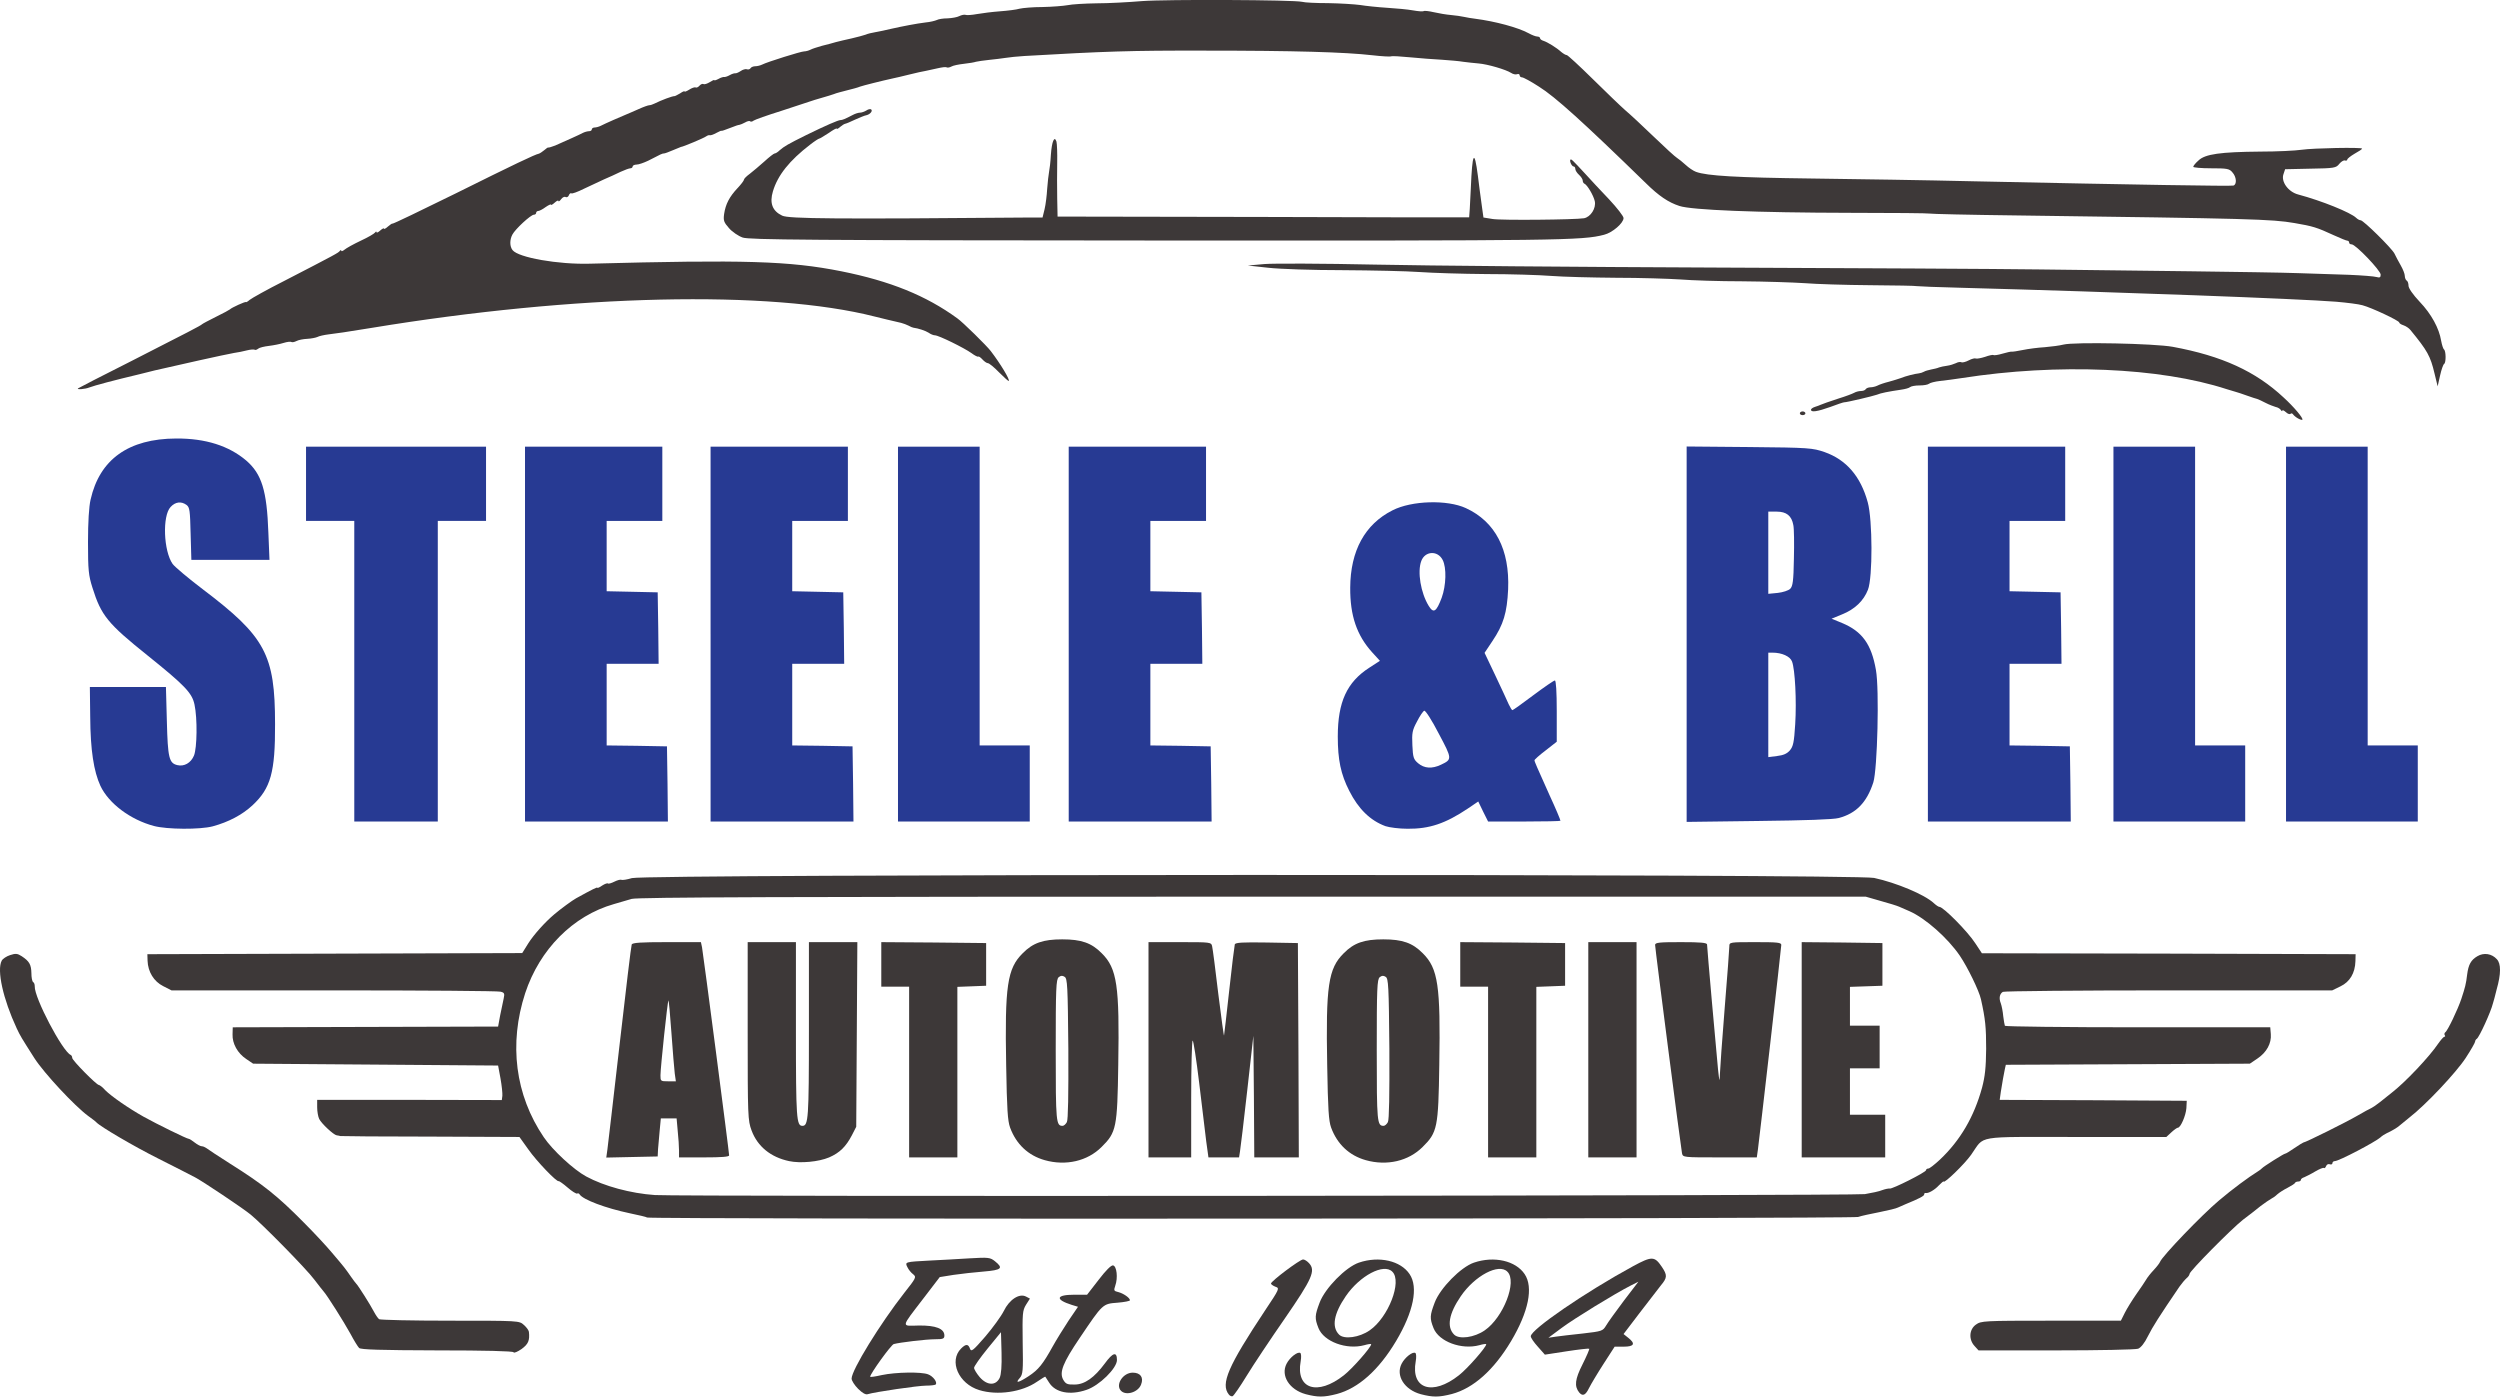
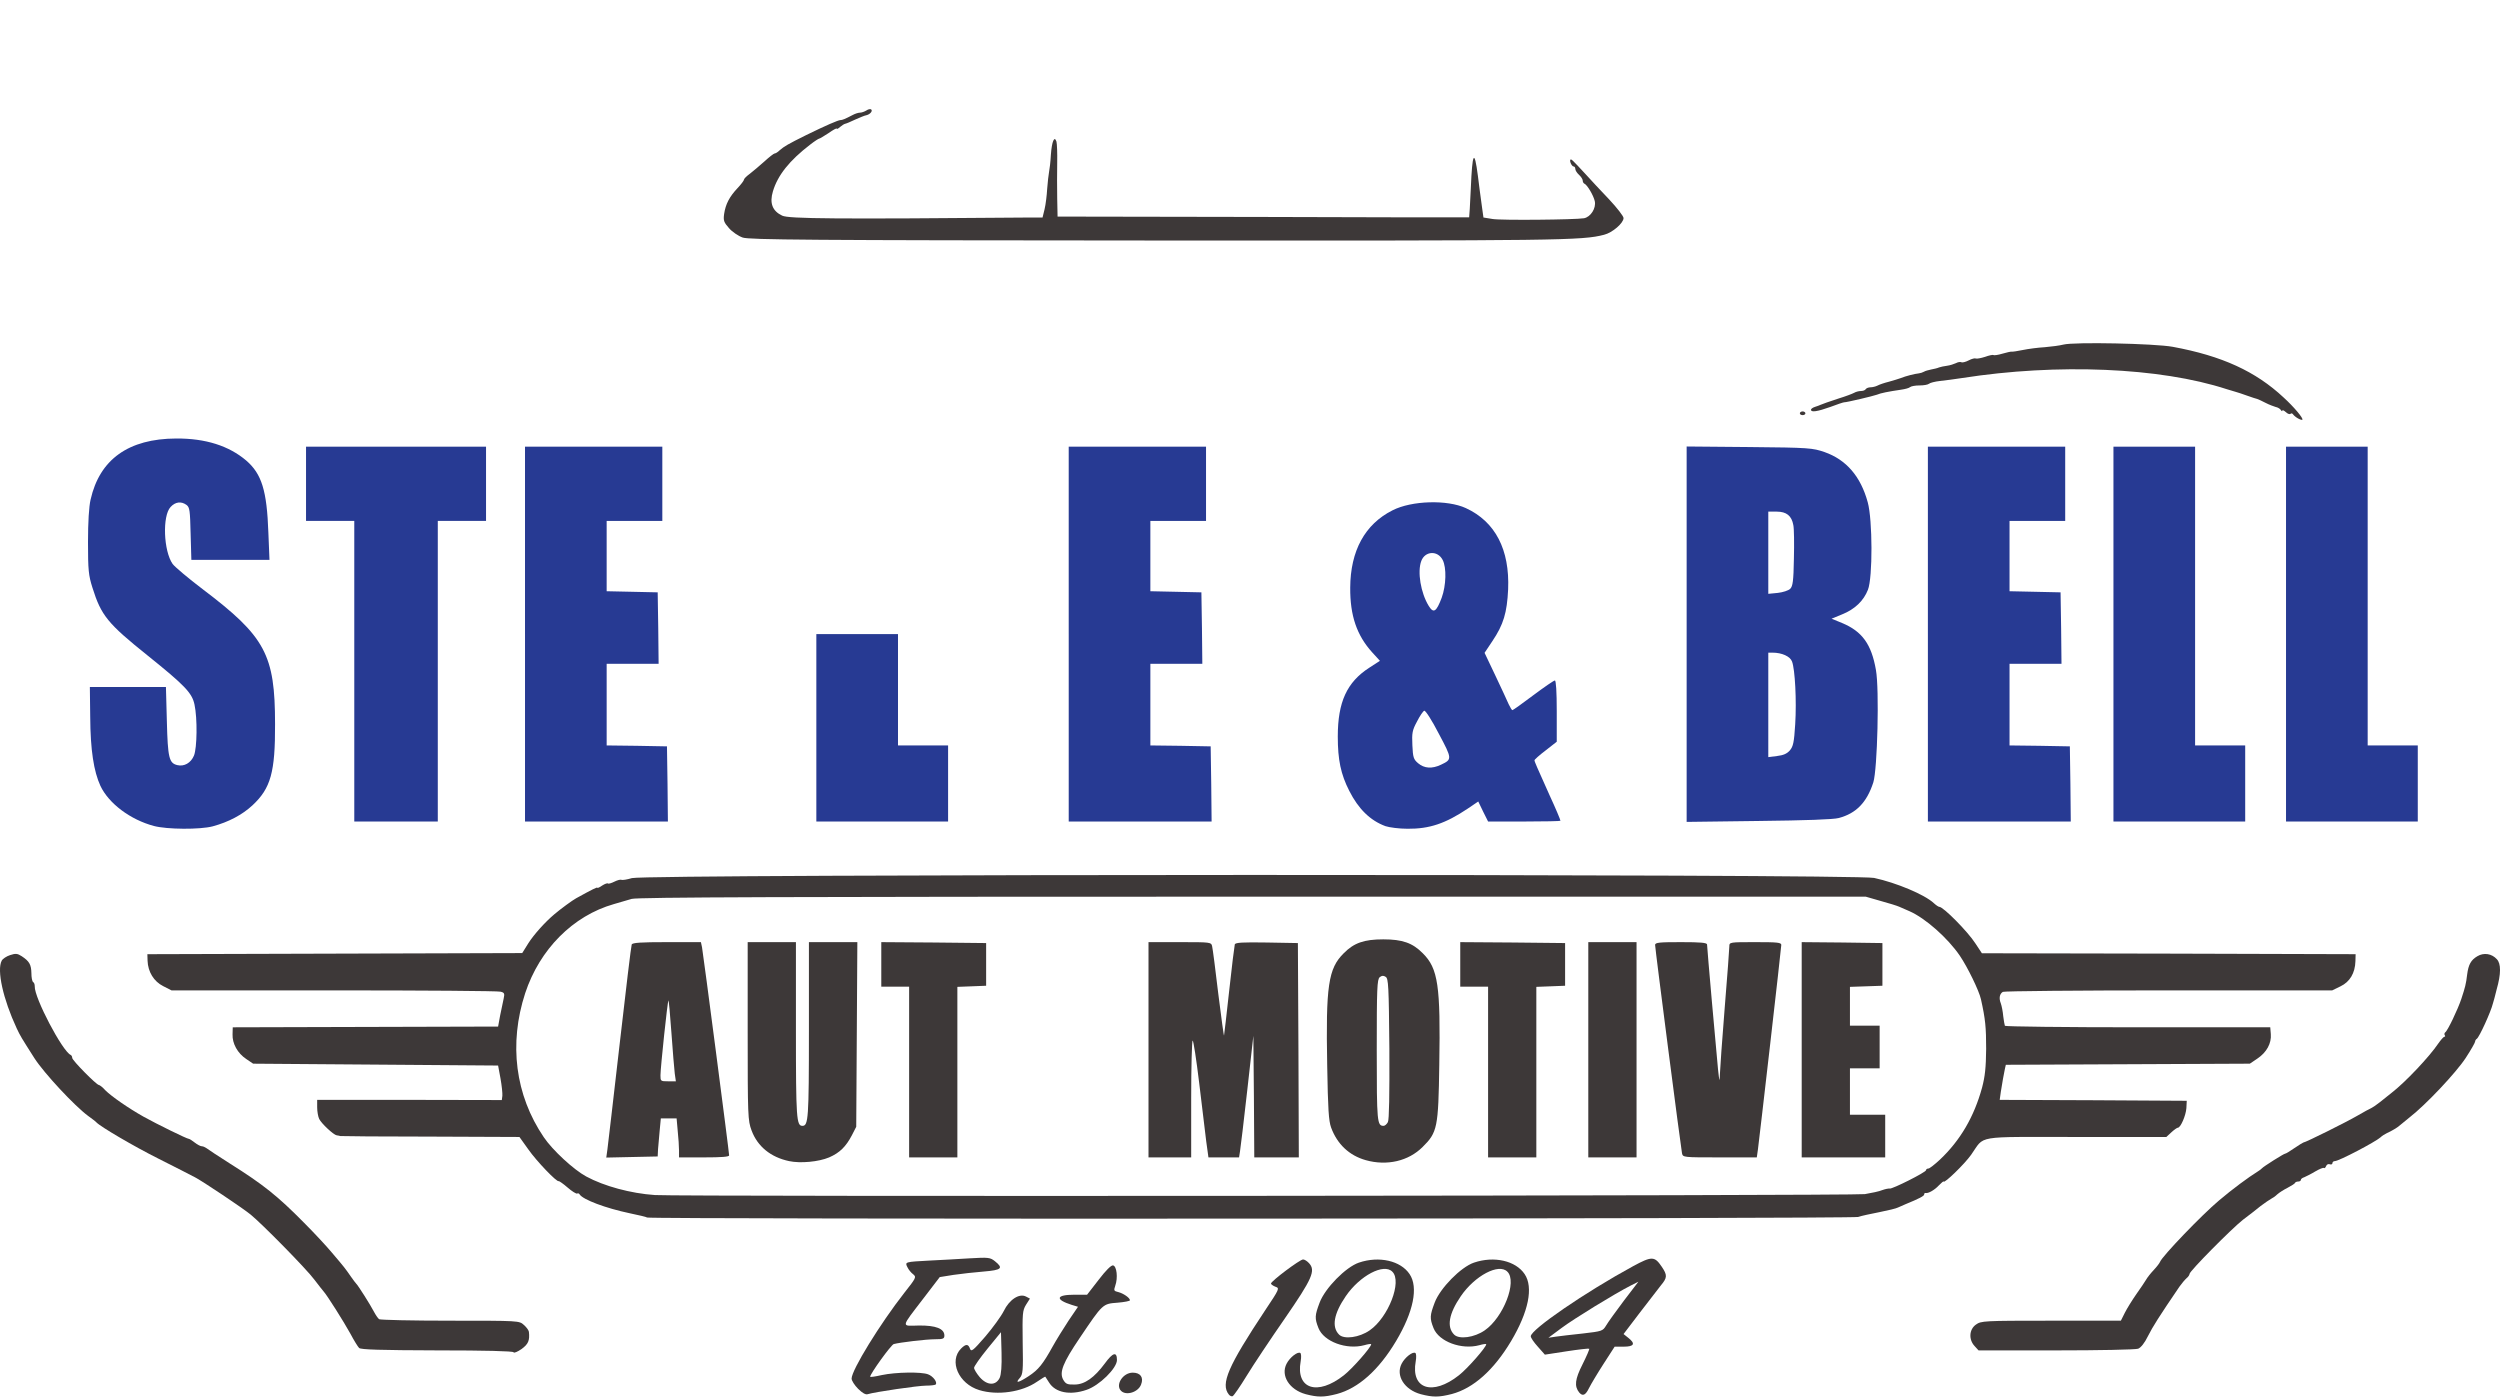
<svg xmlns="http://www.w3.org/2000/svg" id="Layer_2" viewBox="0 0 1347.23 752.57">
  <defs>
    <style>.cls-1{fill:#3d3838;}.cls-2{fill:#273a93;}</style>
  </defs>
  <g id="outputsvg">
    <g id="lqb40cLBXqQw3qKnQmJUxg">
      <g>
        <path id="pEMPeJA9W" class="cls-1" d="M662.22,751.51c-4.6-5.7-.4-15.3,19.5-45.3,7.9-11.8,7.9-12,5.6-12.8-1.3-.5-2.4-1.3-2.4-1.7,0-1.3,15.6-13,17.3-13,.8,0,2.2,.9,3.2,2,3.7,4,1.8,8.3-13.1,29.9-7.7,11.1-16.9,24.9-20.5,30.8s-7,10.8-7.6,11c-.5,.2-1.5-.2-2-.9Z" />
        <path id="pdLHmfp7q" class="cls-1" d="M703.62,751.31c-8.8-2.4-13.6-10-10.3-16.4,1.8-3.5,6-6.7,7.4-5.8,.5,.3,.6,2.3,.2,4.5-2.7,14.9,9,18.8,23.3,7.5,4.6-3.6,14.7-15.1,14.7-16.7,0-.3-1.7-.1-3.7,.5-9.6,2.6-21.8-1.9-24.7-9.2-2.1-5.3-2-6.8,.6-13.7,2.9-7.8,14.1-19.2,21.2-21.6,10.9-3.7,22.5-1,27.3,6.2,4.8,7.1,2.1,20.3-7.3,36.1-9.3,15.6-20.3,25.4-31.9,28.5-7,1.8-10.3,1.8-16.8,.1Zm34.5-34.4c10-6.9,17.6-26.3,12.2-31.6-4.6-4.7-17.5,2.1-25.1,13.2-6.5,9.5-7.7,16.6-3.6,20.7,2.7,2.7,10.9,1.6,16.5-2.3Z" />
        <path id="p4yOt2edK" class="cls-1" d="M765.62,751.31c-8.8-2.4-13.6-10-10.3-16.4,1.8-3.5,6-6.7,7.4-5.8,.5,.3,.6,2.3,.2,4.5-2.7,14.9,9,18.8,23.3,7.5,4.6-3.6,14.7-15.1,14.7-16.7,0-.3-1.7-.1-3.7,.5-9.6,2.6-21.8-1.9-24.7-9.2-2.1-5.3-2-6.8,.6-13.7,2.9-7.8,14.1-19.2,21.2-21.6,10.9-3.7,22.5-1,27.3,6.2,4.8,7.1,2.1,20.3-7.3,36.1-9.3,15.6-20.3,25.4-31.9,28.5-7,1.8-10.3,1.8-16.8,.1Zm34.5-34.4c10-6.9,17.6-26.3,12.2-31.6-4.6-4.7-17.5,2.1-25.1,13.2-6.5,9.5-7.7,16.6-3.6,20.7,2.7,2.7,10.9,1.6,16.5-2.3Z" />
        <path id="psGw4vcrx" class="cls-1" d="M462.42,748.41c-1.9-1.9-3.5-4.4-3.5-5.5,0-4.6,15.4-29.6,28.4-46.2,6.4-8.1,6.6-8.5,4.8-10-1.1-.8-2.5-2.5-3.1-3.8-1.5-2.9-1.3-2.9,11.9-3.6,5.8-.3,15.5-.8,21.5-1.2,10.3-.6,11.2-.5,13.8,1.6,4.6,3.7,3.6,4.7-6,5.5-4.9,.4-12.2,1.2-16.3,1.8l-7.5,1.2-8.8,11.5c-12.4,16.2-12.1,14.8-2.4,14.6,9.1-.1,13.7,1.7,13.7,5.4,0,1.7-.7,2-4.9,2-5,0-19.1,1.7-22.4,2.6-1.5,.5-12.7,16-12.7,17.6,0,.3,2.8-.1,6.3-.9,7.6-1.6,21.3-1.8,24.9-.4,2.7,1,5.2,4.3,4.1,5.5-.3,.3-2.7,.6-5.2,.6-4.3,0-27.5,3.4-31.4,4.6-1.1,.4-2.9-.6-5.2-2.9Z" />
        <path id="p1CkbEE72z" class="cls-1" d="M851.02,750.41c-2.7-3.4-2.3-7.1,1.8-15.2,2.2-4.4,3.8-8.1,3.6-8.4-.3-.2-5.7,.4-12.2,1.4l-11.7,1.8-3.8-4.3c-2.1-2.3-3.8-4.8-3.8-5.6,0-3.6,29.3-23.7,55.2-37.8,10-5.4,11.5-5.4,15.3,.2,3.2,4.7,3.1,6-.4,10.2-1.5,1.9-6.7,8.6-11.5,14.9l-8.6,11.3,2.5,2c4.1,3.2,3.2,4.8-2.4,4.8h-4.9l-6,9.3c-3.3,5.1-6.8,11-7.8,13-1.9,3.9-3.4,4.6-5.3,2.4Zm2-31.8c10.3-1.2,10.7-1.3,12.5-4.3,1-1.7,5.3-7.7,9.6-13.4l7.8-10.2-4.2,2.1c-8.6,4.4-30.5,17.8-37.3,22.9l-7,5.2,4-.6c2.2-.3,8.8-1.1,14.6-1.7Z" />
        <path id="pEXz5OY3Z" class="cls-1" d="M527.72,749.11c-11.2-3.4-16.5-15.7-9.8-22.4,2.6-2.6,3.9-2.5,4.8,.1,.7,1.8,1.6,1.1,8.2-6.5,4.1-4.8,8.6-11,10-13.8,3-6.2,8.4-9.7,12-7.8l2.1,1.1-2.1,3.3c-1.9,3.1-2,4.7-1.8,20.4,.3,15.5,.1,17.1-1.6,19.1-2.7,3-.7,2.6,4.8-1,5.3-3.5,7.7-6.5,12.9-15.9,2-3.6,5.9-9.9,8.6-14l5.1-7.5-3.3-1c-9.2-2.9-8.6-5.5,1.3-5.5h6.9l6.2-8c3.9-5.1,6.8-8,7.8-7.8,2,.4,2.7,6.7,1.2,10.9-.9,2.7-.8,2.9,1.7,3.5,2.7,.7,6.2,3.1,6.2,4.4,0,.4-3,1-6.7,1.3-8,.6-7.9,.5-20.3,18.9-9.2,13.6-11.2,18.7-8.9,22.7,1.3,2.2,2.2,2.6,6.1,2.5,5.4,0,10.6-3.7,16.3-11.4,4.3-5.9,6.5-6.5,6.5-1.8,0,4.4-9.5,13.8-16.5,16.1-8.8,3-16.7,1.5-20.1-4-1-1.5-1.9-2.9-2-3.1s-2.1,1.1-4.5,2.7c-8.1,5.6-21.3,7.5-31.1,4.5Zm11-6.6c.8-1.8,1.2-6.3,1-13.7l-.3-10.9-7.2,8.8c-4,4.9-7.3,9.6-7.3,10.4s1.4,3.1,3.1,5.1c4,4.5,8.6,4.6,10.7,.3Z" />
        <path id="p1FxmGd7bO" class="cls-1" d="M604.12,749.51c-3.2-3.2,1-9.8,6.3-9.8,4.2,0,6,2.6,4.5,6.4-1.5,4.1-8,6.2-10.8,3.4Z" />
        <path id="p1CAxRYQXr" class="cls-1" d="M276.72,728.71c-.2-.6-15.3-1-41.2-1-30.5-.1-41.1-.4-42-1.3-.7-.7-2.8-4.1-4.7-7.7-3.7-6.7-12.5-20.6-14.3-22.6-.6-.7-2.9-3.6-5.1-6.5-4.1-5.6-28.4-30.3-34.5-35.2-4.9-3.9-25.1-17.4-29.7-19.9-2.1-1.1-11-5.7-19.8-10.1-13.2-6.6-31.4-17.3-33.5-19.6-.3-.4-2.3-1.9-4.5-3.5-7.3-5.4-23.7-23-28.9-31.1-7.3-11.5-7.4-11.6-9.5-16-7.4-15.9-10.8-31.4-8.1-36.5,.5-1,2.6-2.4,4.5-3,3-1,4-.9,6.3,.6,4.1,2.7,5.1,4.5,5.2,9.1,0,2.3,.4,4.4,.9,4.8,.6,.3,.9,1.3,.9,2.3-.3,6.1,15,35.2,19.4,37,.4,.2,.8,.9,.8,1.6,0,1.3,13.1,14.6,14.4,14.6,.4,0,2,1.2,3.4,2.8,3.3,3.3,12.5,9.7,20.7,14.3,7.2,4,23.3,11.9,24.3,11.9,.4,0,1.8,.9,3.2,2s3.1,2,3.8,2,1.8,.5,2.5,1c.7,.6,6.4,4.3,12.8,8.4,17.8,11.2,25.6,17.4,39.8,31.8,5.3,5.3,12.1,12.6,15.1,16.2,6.9,8.1,7,8.3,10,12.6,1.3,1.9,2.7,3.7,3,4,1,.9,7.7,11.5,9.5,15,1,1.9,2.3,3.8,2.9,4.2s17.8,.8,38.3,.8c37.1,0,37.2,0,39.7,2.3,1.4,1.2,2.6,2.9,2.7,3.7,.5,4.7-.3,6.6-4,9.3-2.2,1.5-4.1,2.3-4.3,1.7Z" />
        <path id="p1CetBJuec" class="cls-1" d="M1064.12,725.41c-3.3-3.5-3-9,.7-11.6,2.8-2,4.1-2.1,40.5-2.1h37.6l2.1-4.2c1.2-2.4,4-6.9,6.3-10.2,2.3-3.2,4.6-6.7,5.2-7.7,.6-1.1,2.4-3.4,4.1-5.2s3.2-3.8,3.4-4.4c1.2-3.1,22.5-25.3,31.8-33.1,7.2-6.1,15.7-12.4,21-15.7,.9-.5,1.8-1.3,2.1-1.6,.7-.9,11.8-7.9,12.5-7.9,.4,0,2.6-1.3,5-3,2.4-1.6,4.6-3,4.8-3,1.1,0,23.4-11.1,29.2-14.5,3.3-1.9,6.7-3.8,7.5-4.1,.8-.4,2.9-1.8,4.5-3.1,1.7-1.3,4.6-3.6,6.4-5.1,7.4-5.7,20.4-19.5,25.1-26.5,1.4-2,2.9-3.7,3.3-3.7,.5,0,.6-.4,.2-.9-.3-.5-.1-1.2,.3-1.5,1.2-.7,6.7-12.1,8.7-18.1,2-6.1,2.5-7.9,3.1-13,.7-5.5,2.1-7.9,5.5-9.9,3.5-2.1,7.8-1.4,10.5,1.6,2.3,2.4,2.3,7.9-.1,16.3-.8,3.3-1.7,6.7-2,7.5-1.1,4.6-7.4,18.3-8.7,19.1-.5,.3-.9,1-.9,1.5s-2.2,4.4-5,8.7c-5.2,8-21.6,25.4-30.4,32.2-2.7,2.2-5.2,4.2-5.5,4.5-.8,.8-4.3,2.9-6.6,3.9-1.1,.5-2.7,1.5-3.5,2.3-2.8,2.5-22.4,12.8-24.6,12.8-.7,0-1.3,.5-1.3,1.1s-.6,.9-1.4,.6-1.7,.1-2,1c-.4,.9-.9,1.3-1.2,1s-2.5,.6-4.7,1.9c-2.3,1.4-5,2.7-5.9,3.1-1,.3-1.8,.9-1.8,1.4s-.6,.9-1.4,.9-1.6,.3-1.8,.8c-.1,.4-2,1.5-4,2.6-2,1-4.5,2.6-5.5,3.5-1,1-2.5,2-3.3,2.4s-3.4,2.2-5.7,3.9c-2.2,1.8-6.5,5.2-9.5,7.4-6.1,4.8-28.8,27.7-28.8,29.2,0,.5-.7,1.6-1.6,2.3-.9,.8-2.6,2.8-3.8,4.5-10.9,16-14.5,21.7-17,26.7-1.8,3.7-3.8,6.2-5.3,6.8-1.3,.5-21.2,.9-44.2,.9h-41.8l-2.1-2.3Z" />
        <path id="phAAEv86g" class="cls-1" d="M348.72,656.11c-.3-.3-4.6-1.3-9.4-2.3-12.8-2.7-25.2-7.3-27-10.2-.3-.5-.9-.7-1.3-.4-.5,.2-2.8-1.2-5.2-3.3-2.3-2-4.5-3.5-4.7-3.4-.9,.8-12-10.8-16.4-17.1l-4.8-6.7-47.7-.2c-26.3,0-48.2-.2-48.8-.3-.5-.2-1.5-.3-2-.4-1.6-.2-8.2-6.3-9.4-8.8-.6-1.2-1.1-4-1.1-6.3v-4h49.8l49.7,.1,.3-2.3c.1-1.3-.3-5.4-1-9.3l-1.3-7-66-.5-66-.5-3.7-2.5c-4.7-3.1-7.6-8.4-7.4-13.3l.1-3.8,71.5-.2,71.5-.2,1.1-6c.7-3.3,1.5-7.4,1.9-9.1,.6-2.7,.4-3.2-1.7-3.7-1.2-.4-41.7-.7-89.8-.7H92.42l-4.5-2.3c-5-2.5-8.2-7.7-8.4-13.7l-.1-3.5,101-.3,101-.3,3.3-5.3c3-4.7,9-11.4,14-15.6,3.4-2.9,9.7-7.5,11.7-8.6,8.7-4.8,11.5-6.2,11.5-5.7,0,.3,1.2-.2,2.6-1.2,1.4-.9,2.8-1.4,3.1-1.1s1.9-.2,3.5-1,3.2-1.2,3.7-1c.5,.3,3.1-.1,5.7-.9,7.2-2.2,659.3-2.3,669.4-.1,12,2.6,27.3,9,32.2,13.6,1.2,1.1,2.5,2,3,2,2.1,0,15.3,13.3,19.4,19.7l3.5,5.3,100.7,.2,100.7,.3-.1,3.8c-.2,6.4-3,11.1-8,13.5l-4.5,2.2h-88.2c-48.5,0-88.7,.4-89.3,.8-1.8,1.1-2.2,3.5-1.1,6.2,.5,1.4,1.1,4.5,1.3,6.9,.3,2.4,.7,4.7,.9,5.2,.3,.4,32.6,.8,71.8,.8h71.2l.3,3.7c.4,4.9-2.2,9.8-7.3,13.2l-4,2.7-65.7,.3-65.8,.3-.5,2.2c-.6,2.9-1.4,7.2-2.2,12.4l-.6,4.3,50.4,.2,50.4,.3-.2,4c-.3,4-3.1,10.5-4.6,10.5-.4,0-2,1.1-3.5,2.5l-2.7,2.5h-48.7c-55.4,0-48.9-1.1-56.5,9.6-3.7,5.2-14.6,15.7-14.8,14.4-.1-.3-1.2,.7-2.6,2.1-2.3,2.5-5.7,4.4-7.1,4.1-.5-.1-.8,.2-.8,.8,0,.8-2.9,2.3-10,5.2-1.4,.6-3.2,1.4-4.1,1.8-.9,.5-5.4,1.6-10,2.5s-9.8,2-11.5,2.6c-3.2,1-651.6,1.3-652.6,.3Zm656.2-12.6c3.6-.6,7.9-1.5,9.5-2.2,1.7-.6,3.4-.9,3.9-.8,1.3,.4,19.6-8.8,19.6-9.9,0-.5,.6-.9,1.3-.9,.6,0,3.4-2.2,6.2-4.8,11-10.4,18.4-23.1,22.7-38.8,1.6-6.1,2.1-10.8,2.2-20.9,0-11.5-.4-16-2.8-26.7-1-4.6-7.2-17.3-11.4-23.5-6.5-9.5-18.5-20.2-27.2-24-1.9-.8-4.4-1.9-5.5-2.4s-5.6-1.9-10-3.1l-8-2.3h-330.5c-251.1,0-331.5,.3-334.5,1.2-2.2,.6-6.5,1.9-9.6,2.8-22.1,6.3-40,24.4-47.8,48-8.9,27.3-5.4,54.9,10,77.6,4.7,7,16.2,17.6,22.9,21.2,9.6,5.2,23.9,9.1,37,10,12.5,.9,646.1,.4,652-.5Z" />
        <path id="pW9O55TjD" class="cls-1" d="M425.22,625.71c-9.9-2.1-17-7.9-20.2-16.5-2-5.4-2.1-7.5-2.1-53.5v-48h26v47.6c0,47.6,.3,51.4,3.5,51.4s3.5-3.8,3.5-51.4v-47.6h26.1l-.3,49.8-.3,49.7-2.3,4.5c-3.3,6.3-6.6,9.5-12.3,12-5.7,2.4-15.5,3.3-21.6,2Z" />
-         <path id="pjWKq3kbS" class="cls-1" d="M563.02,625.21c-8.9-2.5-15.4-8.6-18.7-17.6-1.3-3.6-1.7-9.8-2.1-33.4-.8-43,.6-52.3,8.9-60.5,5.5-5.6,11-7.5,21.3-7.5s15.8,1.9,21.3,7.5c8.3,8.2,9.6,17.6,8.9,60-.5,34-1,36.5-9,44.4-7.6,7.6-19.2,10.3-30.6,7.1Zm11.9-20.5c.7-1.2,.9-14.8,.8-39.6-.3-33.9-.5-37.8-2-38.7-1.2-.8-2.1-.7-3.2,.2-1.4,1.2-1.6,5.9-1.6,39.5,0,38.8,.2,40.6,3.7,40.6,.7,0,1.7-.9,2.3-2Z" />
        <path id="pLVE510ay" class="cls-1" d="M736.02,625.21c-8.9-2.5-15.4-8.6-18.7-17.6-1.3-3.6-1.7-9.8-2.1-33.4-.8-43,.6-52.3,8.9-60.5,5.5-5.6,11-7.5,21.3-7.5s15.8,1.9,21.3,7.5c8.3,8.2,9.6,17.6,8.9,60-.5,34-1,36.5-9,44.4-7.6,7.6-19.2,10.3-30.6,7.1Zm11.9-20.5c.7-1.2,.9-14.8,.8-39.6-.3-33.9-.5-37.8-2-38.7-1.2-.8-2.1-.7-3.2,.2-1.4,1.2-1.6,5.9-1.6,39.5,0,38.8,.2,40.6,3.7,40.6,.7,0,1.7-.9,2.3-2Z" />
        <path id="p18YEXvmYF" class="cls-1" d="M327.32,619.51c.3-2.4,3.3-27.9,6.6-56.8s6.2-53.1,6.5-53.7c.3-1,5-1.3,18.9-1.3h18.4l.6,2.8c.6,3.1,14.6,110.3,14.6,112.1,0,.8-4.1,1.1-13.5,1.1h-13.5v-3.7c0-2.1-.3-6.8-.7-10.5l-.6-6.8h-8.5l-.6,6.3c-.3,3.4-.7,8-.9,10.2l-.2,4-13.9,.3-13.8,.3,.6-4.3Zm36.3-41c-.3-2.4-1.1-12.3-1.8-22-.7-9.8-1.4-17.6-1.6-17.4-.5,.4-4.3,36.4-4.3,40.4,0,3.1,.1,3.2,4.1,3.2h4.2l-.6-4.2Z" />
        <path id="p2TeWTzBm" class="cls-1" d="M489.92,577.71v-46h-15v-24l28.3,.2,28.2,.3v23l-7.7,.3-7.8,.3v91.9h-26v-46Z" />
        <path id="pViTcQIsE" class="cls-1" d="M618.92,565.71v-58h16.9c16.7,0,16.9,0,17.4,2.3,.3,1.2,1.8,12.7,3.3,25.5,1.6,12.9,3,23,3.1,22.5,.1-.4,1.4-11.4,2.8-24.3s2.8-24.1,3-24.8c.4-1,4.3-1.2,17.2-1l16.8,.3,.3,57.8,.2,57.7h-24l-.2-32.7-.3-32.8-3.3,29.5c-1.8,16.2-3.6,31-3.9,32.8l-.5,3.2h-16.5l-1.2-8.7c-.6-4.8-2.3-19-3.8-31.5s-3.1-22.8-3.5-22.8-.8,14.2-.8,31.5v31.5h-23v-58Z" />
        <path id="pDOL3bARo" class="cls-1" d="M801.92,577.71v-46h-15v-24l28.3,.2,28.2,.3v23l-7.7,.3-7.8,.3v91.9h-26v-46Z" />
        <path id="p4lb9Uav9" class="cls-1" d="M855.92,565.71v-58h26v116h-26v-58Z" />
        <path id="pe3o5S6b4" class="cls-1" d="M906.42,621.51c-.6-2.9-14.5-110.3-14.5-112.3,0-1.3,2.3-1.5,14-1.5,10.5,0,14,.3,14,1.3,0,1.6,4.9,57.2,5.9,67.2,.7,6.7,.9,7.2,1,3,.1-2.7,1.2-18.9,2.6-36,1.4-17,2.5-32,2.5-33.2,0-2.3,.2-2.3,14-2.3,11.9,0,14,.2,14,1.5,0,1.7-11.7,103.5-12.6,110.3l-.6,4.2h-19.9c-19.8,0-19.9,0-20.4-2.2Z" />
        <path id="pL1e4xrow" class="cls-1" d="M970.92,565.71v-58l21.8,.2,21.7,.3v23l-8.7,.3-8.8,.3v20.9h16v23h-16v25h19v23h-45v-58Z" />
        <path id="pvqcQw3o2" class="cls-1" d="M1238.42,225.51c-1.1-.6-2.3-1.6-2.7-2.2s-1-.7-1.4-.3-1.6,0-2.6-1c-1-.9-1.8-1.2-1.8-.7s-.4,.3-.8-.4c-.5-.7-1.7-1.4-2.8-1.6-1-.3-3.5-1.2-5.4-2.2s-3.9-1.9-4.5-2.1c-.5-.1-3-.9-5.5-1.8s-5.2-1.8-6-2-3.1-.9-5-1.5c-35.9-11.7-91.2-14-142.5-6-3.8,.6-9.2,1.3-12,1.6-2.7,.3-5.4,1-5.9,1.5-.6,.5-2.8,.9-5.1,.9s-4.5,.4-5.1,.9c-.5,.5-2.7,1.1-4.9,1.4-6.8,1-10.9,1.8-13,2.7-1.9,.7-16.1,4.1-17.7,4.1-.4,0-3.7,1.1-7.4,2.5-7,2.5-10.4,3-10.4,1.5,0-.5,1-1.2,2.3-1.6,1.2-.4,2.4-.8,2.7-1,1.7-.7,4.2-1.6,10-3.5,3.6-1.1,7.3-2.5,8.2-3,1-.6,2.7-1,3.7-1,1.1,0,2.3-.4,2.6-1,.3-.5,1.5-1,2.6-1,1,0,2.7-.4,3.7-.9,.9-.5,3.7-1.5,6.2-2.1,2.5-.7,5.4-1.6,6.5-2,2.4-1,7.4-2.3,9.6-2.5,.9-.1,2.1-.5,2.8-.9,.6-.4,2.4-.9,3.9-1.2s3.4-.7,4.2-1.1c.8-.3,2.8-.7,4.3-.9,1.6-.2,3.7-.9,4.8-1.4,1.1-.6,2.4-.8,2.9-.5s2.3-.1,4-1,3.4-1.3,3.9-1c.5,.2,2.7-.2,4.9-.9,2.2-.8,4.2-1.2,4.5-1,.3,.3,2.5,0,4.8-.7,2.4-.7,4.7-1.2,5.1-1.1s3.1-.3,6-.9,8.2-1.3,11.8-1.5c3.6-.3,8.1-.9,10-1.4,5.8-1.5,49.3-.6,59,1.2,26.5,4.9,44.6,13.2,59.7,27.3,5.5,5,10.8,11.3,10.1,12-.2,.2-1.2-.1-2.3-.7Z" />
        <path id="p17G6lqhj9" class="cls-1" d="M969.92,222.71c0-.5,.7-1,1.5-1s1.5,.5,1.5,1c0,.6-.7,1-1.5,1s-1.5-.4-1.5-1Z" />
-         <path id="pgF0pMOag" class="cls-1" d="M42.02,209.31c.2-.2,13.2-6.9,28.9-14.8,30.4-15.5,37.2-19,38-19.8,.3-.3,3.7-2.1,7.5-4,3.9-1.9,7.2-3.7,7.5-4,.8-.9,8.5-4.4,8.6-3.9,.1,.2,1-.3,2-1.2,1.1-.9,9.3-5.5,18.4-10.1,28.1-14.5,29.5-15.3,30.2-16.3,.4-.5,.8-.6,.8-.1s.8,.2,1.8-.6c.9-.8,4.9-3,8.7-4.8,3.9-1.8,7.3-3.8,7.7-4.4s.8-.7,.8-.2,.9,.1,2-.9,2-1.4,2-1,.9,0,2.1-1.1c1.2-1,2.3-1.8,2.5-1.6,.3,.2,15.4-7.1,33.7-16.1,32-15.9,43.1-21.2,45.2-21.6,.6-.2,1.8-1,2.9-1.9,1-.9,2-1.6,2.2-1.4,.2,.1,1.9-.4,3.7-1.1,5.4-2.4,13.1-5.8,14.9-6.8,1-.5,2.5-.9,3.3-.9s1.5-.4,1.5-1c0-.5,.7-1,1.5-1s2.3-.4,3.3-.9c2.3-1.2,11.2-5.1,13.7-6.1,1.1-.5,4.1-1.7,6.7-2.9s5.2-2.1,5.8-2.1,1.8-.4,2.8-.9c3.6-1.8,9.7-4.1,10.8-4,.3,0,1.6-.7,3-1.5,1.3-.9,2.4-1.4,2.4-1,0,.3,1.1-.1,2.5-1s2.9-1.4,3.4-1.2c.5,.3,1.4-.1,2.1-.9s1.6-1.2,2.2-.9c.5,.3,2-.2,3.3-1,1.4-.9,2.5-1.4,2.5-1.1s1,0,2.3-.7c1.2-.7,2.6-1.1,3-1s1.8-.3,3-1,2.6-1.1,3-1,1.7-.4,2.9-1.2c1.1-.8,2.6-1.2,3.3-1,.7,.3,1.6,.1,2-.5,.3-.6,1.5-1.1,2.6-1.1,1,0,2.7-.4,3.7-.9,2.7-1.4,20.9-7.1,22.6-7.1,.9,0,2.4-.4,3.4-.9,.9-.5,3.7-1.4,6.2-2.1,2.5-.6,5.9-1.5,7.5-2,1.7-.4,5.5-1.4,8.5-2,3-.7,6.4-1.6,7.5-2,1.1-.5,3.6-1.1,5.5-1.4s5.5-1.1,8-1.7c6.7-1.5,14-2.9,18.9-3.5,2.4-.2,5.1-.9,6-1.3,.9-.5,3.5-.9,5.8-.9,2.3-.1,5.2-.6,6.3-1.2,1.2-.6,2.7-.9,3.3-.7,.7,.3,3.5,.1,6.2-.4,2.8-.5,8.4-1.2,12.5-1.5s8.9-.9,10.5-1.4c1.7-.4,7.2-.9,12.4-.9,5.2-.1,11.3-.6,13.5-1,2.3-.5,9.3-.9,15.6-1,6.3,0,17.4-.6,24.5-1.2,13-1,81.9-.7,86.3,.4,1.3,.4,7.6,.7,14,.7,6.5,.1,14.2,.6,17.2,1,3,.5,9.6,1.2,14.5,1.5,5,.3,11.3,.9,14,1.4,2.8,.5,5.4,.7,5.8,.4s2.9,0,5.5,.6,6.7,1.3,9.2,1.5,5.6,.7,7,1,4.1,.8,6,1c10.8,1.4,23.1,4.7,28.8,7.8,1.8,1,3.9,1.8,4.7,1.8s1.5,.4,1.5,.9,.8,1.1,1.8,1.4c2.2,.7,7.1,3.7,9.6,6,1.1,.9,2.4,1.7,3,1.7,.5,0,6.8,5.8,14,12.9s15.1,14.7,17.5,16.8c2.5,2.1,9.4,8.5,15.4,14.3s11.6,10.9,12.5,11.4c.9,.6,3,2.2,4.7,3.8,1.6,1.5,4.1,3.2,5.5,3.7,5.9,2.2,22.1,3.1,62,3.6,23.4,.3,62.8,.9,87.5,1.5,89,1.9,139,2.7,140.2,2.3,1.9-.7,1.6-4.7-.6-7.1-1.6-2-2.9-2.2-11.5-2.2-5.3,0-9.6-.4-9.6-.8,0-.5,1.2-2,2.8-3.4,3.6-3.5,11.9-4.6,33.2-4.8,9.1,0,19.2-.5,22.5-1,6.1-.9,32.5-1.4,32.5-.6,0,.3-1.8,1.5-4,2.7-2.2,1.3-4,2.7-4,3.2s-.6,.7-1.2,.5c-.7-.3-2.1,.6-3.1,1.8-1.7,2.2-2.6,2.4-15.5,2.6l-13.7,.3-.9,2.7c-1.4,4,2.6,9.5,7.9,10.9,12.7,3.4,28.3,9.7,31.3,12.6,.7,.7,1.8,1.3,2.4,1.3,1.5,0,16.6,14.9,18.2,17.9,.7,1.5,2.2,4.3,3.4,6.4s2.2,4.6,2.2,5.7c0,1,.5,2.2,1,2.5,.6,.3,1,1.6,1,2.8,0,1.3,2.4,4.8,6,8.6,6.3,6.6,10.5,14.3,11.6,21.1,.4,2.2,1.1,4.3,1.5,4.6,1.1,.7,1.2,7.1,.1,7.8-.5,.3-1.5,3.1-2.2,6.3l-1.3,5.8-1.7-7c-2.2-9.3-3.8-12.2-13-23.4-.8-1-2.5-2.1-3.7-2.5-1.3-.4-2.3-1.1-2.3-1.5,0-1-14.9-8-19.8-9.3-2-.6-8.4-1.4-14.2-1.9-20.2-1.6-116.8-5.2-201.5-7.5-13.2-.3-24.2-.8-24.5-.9-.3-.2-11.6-.4-25-.5-13.5-.1-29.4-.6-35.5-1.1-6-.4-21.1-.9-33.5-1-12.4,0-27.4-.5-33.5-1-6-.4-21.6-.9-34.5-.9-12.9-.1-28.7-.5-35-1s-22.1-1-35-1c-12.9-.1-29.1-.6-36-1.1s-25.5-.9-41.5-1c-15.9,0-33.9-.6-40-1.3l-11-1.2,9-.8c5-.4,31.7-.3,59.5,.3s110.8,1.3,184.5,1.6,151.6,.7,173,1c21.5,.3,58.4,.7,82,1,23.7,.3,49.8,.7,58,1,8.3,.3,20.6,.7,27.5,.9,6.9,.3,13.5,.8,14.8,1.2,1.7,.5,2.2,.2,2.2-1.3,0-2.2-13.5-16.3-15.6-16.3-.8,0-1.4-.4-1.4-1,0-.5-.4-1-1-1-.5,0-3.7-1.3-7.2-2.9-9.3-4.3-11.4-4.9-21.3-6.6-12.3-2.1-22.8-2.4-150-4.1-25.3-.3-46.3-.8-46.6-1s-19.7-.4-43-.4c-50.2-.1-85.3-1.5-91.8-3.7-5.9-1.9-11.1-5.4-18.1-12.3-33.9-33-48.8-46.5-57.6-52-4.3-2.8-8.4-5-9.1-5s-1.3-.5-1.3-1.1-.6-.9-1.4-.6c-.7,.3-2.2,0-3.2-.7-2.8-1.8-12.6-4.7-17.6-5.1-2.3-.2-6.1-.6-8.3-.9-2.2-.4-7.4-.8-11.5-1.1-4.1-.2-11.8-.8-17-1.3s-9.8-.8-10.3-.5c-.4,.2-4.9,0-10-.6-14.8-1.7-42-2.5-90.7-2.5-39.5-.1-53.9,.4-97,2.9-3.6,.2-8.1,.7-10,1s-6,.8-9,1.1-6.2,.8-7,1c-.8,.3-3.7,.8-6.5,1.1-2.7,.3-5.8,.9-6.8,1.5-.9,.5-2.1,.7-2.5,.4-.5-.3-2.6,0-4.8,.5-2.1,.5-5,1.1-6.4,1.4-1.4,.2-5.4,1.1-9,2s-7.4,1.8-8.5,2c-6.4,1.4-16.3,3.9-18,4.5-1.1,.5-4.2,1.3-7,2-2.7,.7-5.9,1.5-7,2-1.1,.4-4,1.3-6.5,2s-5.4,1.6-6.5,2-8.1,2.7-15.5,5.1c-7.4,2.3-14.1,4.7-14.8,5.2-.7,.6-1.5,.7-1.9,.4-.3-.4-1.5-.1-2.7,.6-1.1,.6-2.5,1.2-3.1,1.3-.5,0-2.3,.6-4,1.3-4.2,1.6-5.5,2.1-5.8,1.9-.1-.1-1.3,.5-2.7,1.2-1.4,.8-2.9,1.3-3.4,1.2-.4-.2-1.3,.1-2,.6-1,.8-12.3,5.6-13.6,5.7-.3,.1-2.2,.9-4.4,1.8-2.1,.9-4.2,1.7-4.7,1.7-.9,0-1.4,.2-8.5,3.9-2.3,1.1-5.1,2.1-6.3,2.1-1.1,0-2.1,.5-2.1,1,0,.6-.6,1-1.2,1-.7,0-3.1,.9-5.3,1.9-2.2,1.1-6.2,2.9-9,4.1-2.7,1.3-7.6,3.5-10.9,5.1-3.2,1.6-6.2,2.7-6.6,2.4s-1.1,.2-1.4,1.1c-.3,.8-1.1,1.2-1.7,.9-.5-.4-1.7,.1-2.4,1.1-.8,1.1-1.5,1.5-1.5,1s-.9-.1-2,.9-2,1.5-2,1.1-1.3,.2-2.9,1.3c-1.6,1.2-3.4,2.1-4,2.1s-1.1,.5-1.1,1c0,.6-.6,1-1.2,1-1.7,0-10.1,7.8-11.6,10.7-1.5,2.8-1.5,6.4,.1,8.4,3.1,4,24.6,7.8,41.7,7.3,83.5-2.2,107.3-1.5,135.5,4.1,26.4,5.3,45.6,13.1,62.4,25.3,2.9,2,15.9,14.8,18.1,17.7,5.2,6.8,10.4,15.4,9.7,16.1-.2,.2-2.5-1.9-5.2-4.6-2.7-2.8-5.4-5-6.1-5-.6,0-1.9-.9-2.9-2s-2-1.8-2.3-1.5c-.2,.2-1.9-.6-3.6-1.9-3.9-2.8-17.7-9.6-19.7-9.6-.8,0-2.3-.6-3.4-1.4-1.7-1.1-5.7-2.4-8.2-2.7-.5-.1-1.6-.5-2.6-1.1-1-.5-2.8-1.2-4-1.5-5.4-1.2-10.5-2.5-14.2-3.4-56.5-14.4-161.4-12-271.2,6.1-14,2.3-19,3-23.2,3.5-2.4,.3-5.1,.9-6,1.4-.9,.4-3.4,.9-5.5,1s-4.7,.6-5.8,1.2c-1,.5-2.2,.8-2.7,.5-.4-.3-2.3-.1-4.2,.5s-5.4,1.3-7.9,1.6-5.1,.9-5.8,1.5-1.5,.8-1.8,.6c-.3-.3-2.2-.2-4.2,.3s-5.2,1.2-7,1.4c-1.8,.3-10.3,2.1-18.8,4-19.5,4.4-19.1,4.3-23.9,5.4-2.2,.6-5.8,1.4-8,2-13.9,3.3-24.4,6.1-27.3,7.2-2.2,.9-6.9,1.3-6.1,.5Z" />
        <path id="phDFnMn3H" class="cls-1" d="M400.22,128.01c-2.3-.8-5.7-3.1-7.4-5.1-2.7-3.1-3.1-4-2.6-7.6,.8-5.3,2.8-9.2,7.2-13.9,1.9-2,3.5-4.1,3.5-4.6s1.4-1.9,3.2-3.2c1.7-1.3,5.2-4.3,7.8-6.6,2.6-2.4,5.1-4.3,5.5-4.3,.5,0,1.7-.7,2.7-1.7,2.4-2.1,4.6-3.4,14.3-8.2,10.6-5.2,17.3-8.1,18.5-8.1,1,0,2.3-.5,6.7-2.8,1.3-.7,3-1.2,3.8-1.2s2.4-.5,3.5-1.2c1-.7,2.2-.9,2.6-.5,.9,.9-.8,2.7-2.7,3.1-.8,.1-3.4,1.2-5.9,2.3-2.5,1.2-4.9,2.2-5.5,2.3-.5,.1-1.8,.9-2.7,1.7-1,.9-1.8,1.3-1.8,.9s-2,.7-4.4,2.4c-2.5,1.6-4.7,3-5.1,3-.3,0-2.5,1.4-4.8,3.2-11.2,8.6-17.5,16.5-20.1,25.2-1.9,6.3-.3,10.6,5,13.1,3.5,1.7,29,1.9,134.1,1h6.2l1.1-4.5c.6-2.5,1.2-7.4,1.4-11,.3-3.6,.7-7.6,1-9s.8-5.6,1-9.4c.5-7.1,1.9-10.4,3-7,.3,1.1,.5,6.2,.4,11.4s-.1,13.9,0,19.2l.2,9.8,110.8,.2c60.9,.2,110.8,.3,111,.2,.1,0,.5-7.2,.9-15.8,.8-19.2,1.9-21.3,3.8-6.6,.6,4.8,1.2,9.6,2.3,17.5l.7,5,4.9,.8c4.6,.8,44.4,.4,49.3-.4,3.6-.7,6.6-5.4,5.8-9.2-.7-3.1-4.1-8.9-5.7-9.5-.4-.2-.8-.9-.8-1.6s-.9-2.1-2-3.1-2-2.4-2-3.2c0-.7-.4-1.3-.9-1.3-1,0-2.4-3-1.7-3.7,.4-.4,.9,0,8.1,7.8,2.7,3,8.4,9.1,12.7,13.6,4.3,4.6,7.8,9.1,7.8,10.1,0,2.7-6,7.9-10.5,9-11.9,3.1-22.8,3.2-240,3.1-190-.1-220.6-.4-224.2-1.6Z" />
      </g>
    </g>
    <g id="l6fA4HUIqNUrrwzcFjih9EY">
      <g>
        <path id="p2MpnElqL" class="cls-2" d="M82.92,445.11c-12.7-3.4-24.3-12.1-28.8-21.6-3.6-7.8-5.4-19.4-5.5-37.1l-.2-16.2h41l.5,18.5c.5,19.8,1.2,22.5,5.6,23.6,3.7,.9,7.3-1.1,9-5.1,1.7-4.1,1.9-20.1,.3-27.5-1.3-6.3-5.3-10.4-25.2-26.4-21.6-17.3-25.1-21.6-29.8-36.6-2.1-6.6-2.4-9.5-2.4-24.5,0-10.7,.5-19.2,1.4-23,4.9-21.7,20.5-32.8,46.1-32.9,15.8-.1,28.4,3.9,37.8,11.9,8.3,7.2,11.1,16.1,11.9,38.8l.6,14.7h-42.1l-.4-14.1c-.3-12.6-.5-14.2-2.2-15.5-2.9-2.1-6-1.7-8.6,1.1-4.5,4.8-3.8,23.7,1.1,30.7,1.1,1.5,8.4,7.7,16.2,13.6,33.8,25.6,39,35.2,39,72.7,.1,25.9-2.3,34.6-12.2,43.8-5.5,5.1-12.9,9-21.4,11.3-6.8,1.8-24.6,1.7-31.7-.2Z" />
        <path id="piJzMIu1H" class="cls-2" d="M746.62,445.21c-8.2-3-14.6-9.3-19.5-19-4.6-9-6.2-16.8-6.2-29.3,0-18.6,4.9-29.3,17-37.1l5.7-3.7-4.2-4.6c-8.3-9.2-11.9-19.8-11.8-34.8,.1-19.9,7.9-34.2,22.8-41.7,10.4-5.3,29.5-5.8,39.5-1.2,15.9,7.3,23.7,22.4,22.8,43.8-.6,12.6-2.5,19-8.5,27.9l-4.2,6.3,5.8,12.2c3.2,6.7,6.4,13.7,7.2,15.5,.8,1.7,1.7,3.2,2,3.2s5.4-3.6,11.2-8c5.9-4.4,11.1-8,11.7-8s1,5.9,1,16.5v16.5l-6,4.7c-3.3,2.5-6,4.9-6,5.3,0,.7,1.2,3.4,8.2,19,3.2,6.9,5.8,13.1,5.8,13.6,0,.2-8.8,.4-19.5,.4h-19.5l-2.7-5.4-2.6-5.4-5.6,3.8c-12.1,8.1-20.7,11-32.5,10.9-4.5,0-9.8-.7-11.9-1.4Zm29.9-33.1c6.1-2.9,6.1-3.1-1.2-16.8-3.6-7-7.1-12.5-7.8-12.3-.6,.2-2.4,2.8-3.9,5.8-2.6,4.8-2.8,6.2-2.5,12.8,.3,6.5,.6,7.6,3.1,9.7,3.3,2.8,7.5,3.1,12.3,.8Zm.4-90c2.4-6.6,2.7-16.2,.5-20.4-2.7-5.2-9.5-4.8-11.5,.6-2.2,5.8-.3,17.2,4,24.2,2.6,4.2,4.1,3.3,7-4.4Z" />
        <path id="pDeHNV6Oi" class="cls-2" d="M190.92,361.71v-81h-26v-40h97v40h-26v162h-45v-81Z" />
        <path id="poTI00iH8" class="cls-2" d="M282.92,341.71v-101h74v40h-30v37.9l13.8,.3,13.7,.3,.3,19.3,.2,19.2h-28v44l16.3,.2,16.2,.3,.3,20.3,.2,20.2h-77v-101Z" />
-         <path id="pUJxjlO47" class="cls-2" d="M382.92,341.71v-101h74v40h-30v37.9l13.8,.3,13.7,.3,.3,19.3,.2,19.2h-28v44l16.3,.2,16.2,.3,.3,20.3,.2,20.2h-77v-101Z" />
-         <path id="pMBpoizHl" class="cls-2" d="M483.92,341.71v-101h44v161h27v41h-71v-101Z" />
+         <path id="pMBpoizHl" class="cls-2" d="M483.92,341.71v-101v161h27v41h-71v-101Z" />
        <path id="pEgbJwvxQ" class="cls-2" d="M575.92,341.71v-101h74v40h-30v37.9l13.8,.3,13.7,.3,.3,19.3,.2,19.2h-28v44l16.3,.2,16.2,.3,.3,20.3,.2,20.2h-77v-101Z" />
        <path id="ptwgEfItS" class="cls-2" d="M908.92,341.71v-101.1l33.8,.3c32.4,.3,34,.5,40.5,2.7,11.7,4.1,19.5,13.1,23.3,27.1,2.6,9.4,2.7,40.5,.1,47.1-2.3,5.9-7,10.5-14,13.3l-5.6,2.3,5.6,2.3c10.9,4.5,15.9,11.5,18.3,25.3,1.9,10.4,.8,53.6-1.4,60.6-3.5,10.8-9.2,16.7-18.6,19.2-2.9,.8-17.9,1.3-43.2,1.6l-38.8,.5v-101.2Zm55.6,62.7c1.8-2.1,2.3-4.3,2.9-14.1,.8-12.7-.1-29.6-1.7-33.8-1-2.8-5.5-4.8-10.5-4.8h-2.3v56.3l4.7-.6c3.4-.4,5.3-1.2,6.9-3Zm.2-87.1c1.4-1.4,1.8-4.2,2-16.3,.2-8.1,.1-16.2-.3-18-.9-5.1-3.7-7.3-9-7.3h-4.5v44.3l5.1-.5c2.8-.3,5.8-1.3,6.7-2.2Z" />
        <path id="p2juqnQ2S" class="cls-2" d="M1038.92,341.71v-101h74v40h-30v37.9l13.8,.3,13.7,.3,.3,19.3,.2,19.2h-28v44l16.3,.2,16.2,.3,.3,20.3,.2,20.2h-77v-101Z" />
        <path id="p1Fy9EDvbB" class="cls-2" d="M1138.92,341.71v-101h44v161h27v41h-71v-101Z" />
        <path id="ppS5MwxCM" class="cls-2" d="M1231.92,341.71v-101h44v161h27v41h-71v-101Z" />
      </g>
    </g>
  </g>
</svg>